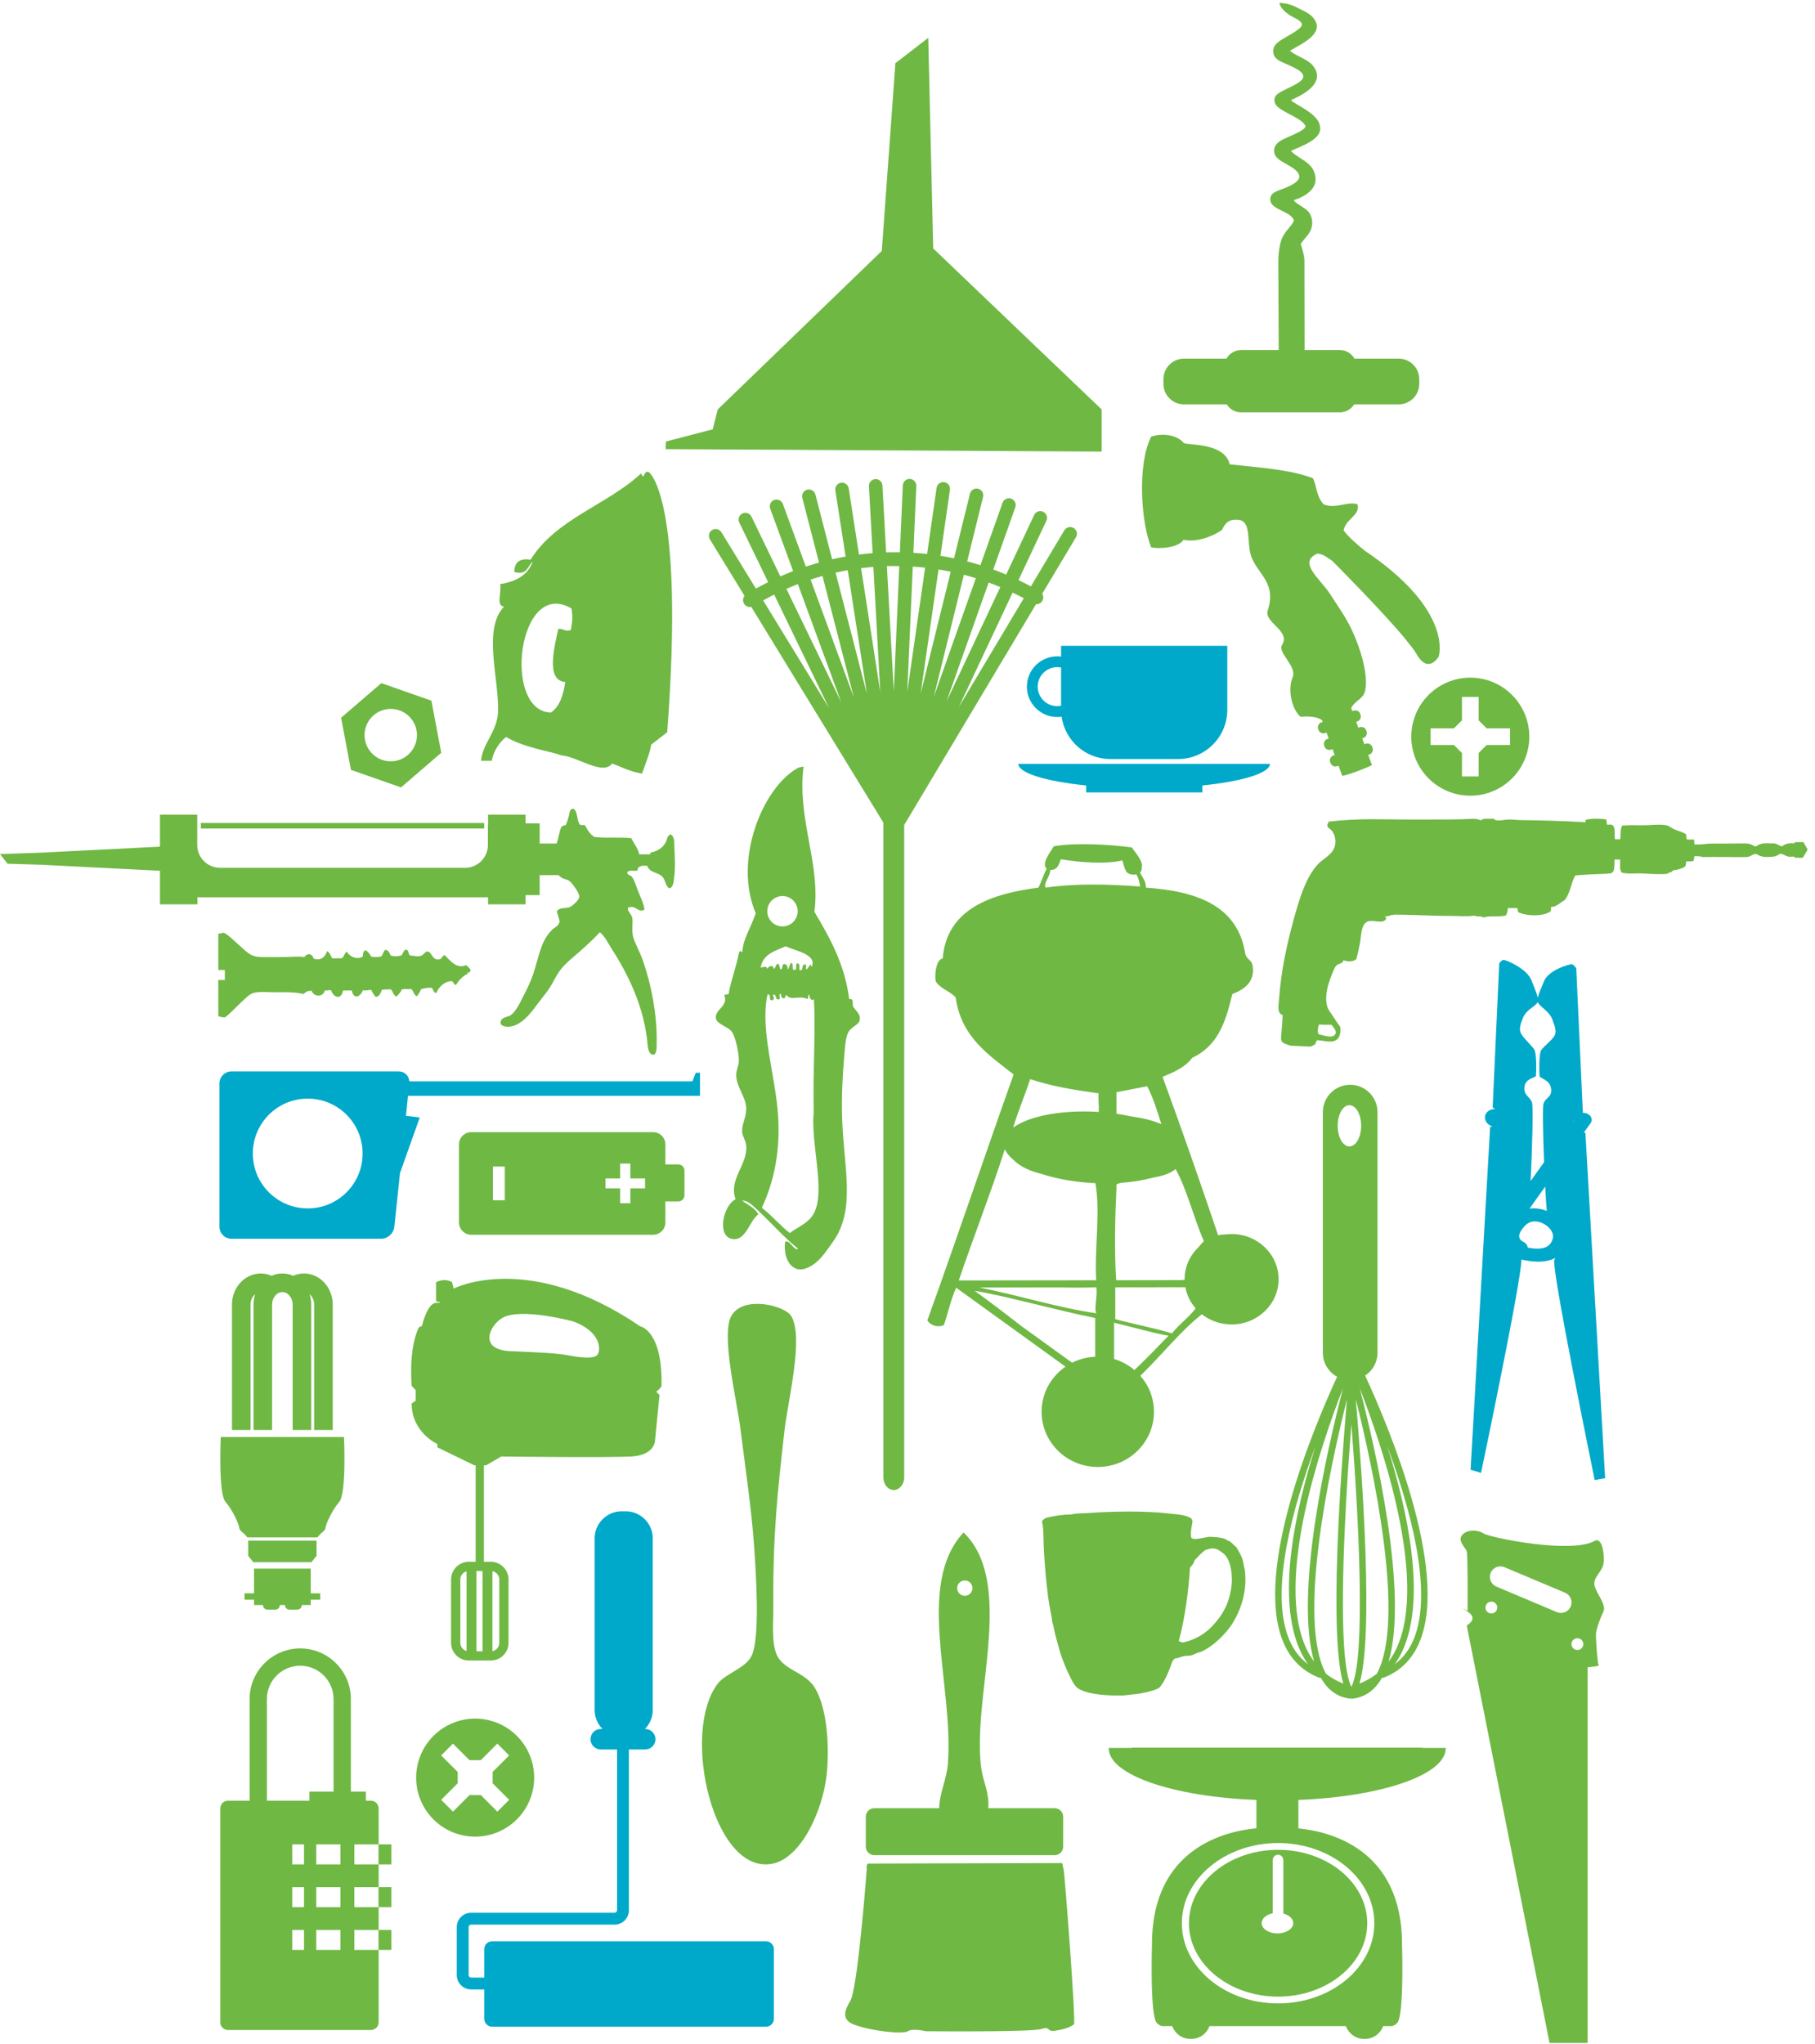
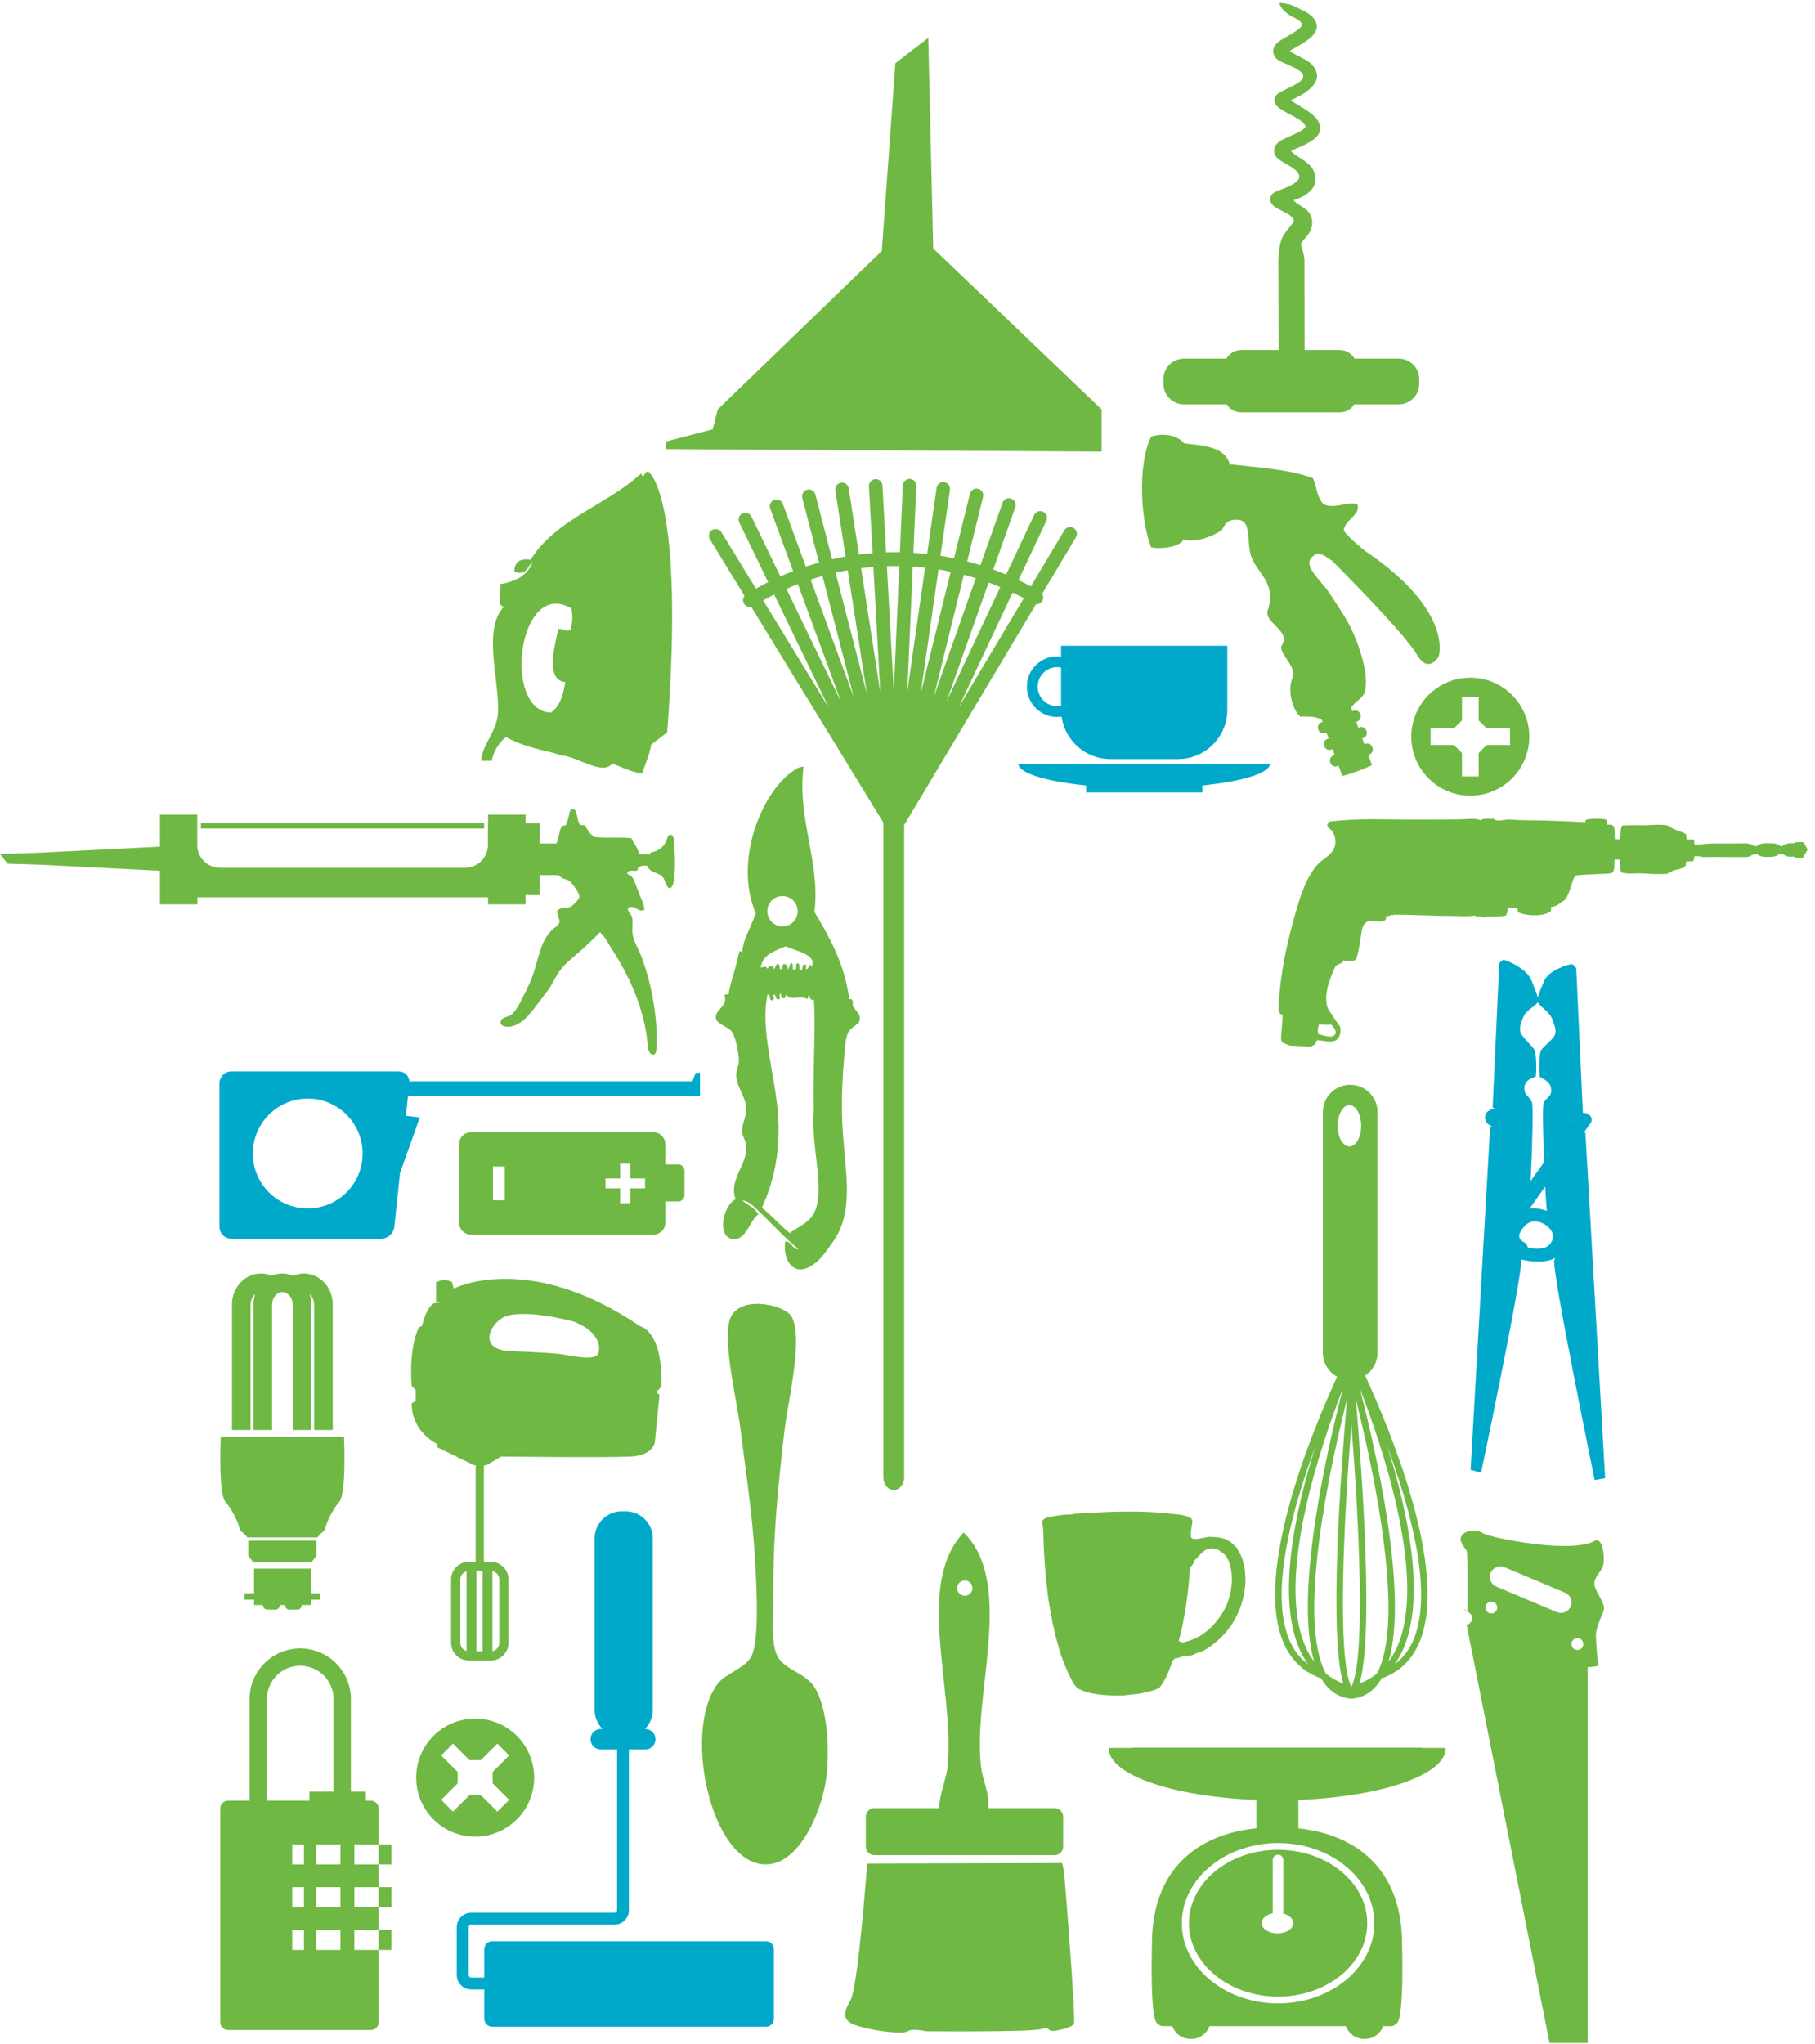
<svg xmlns="http://www.w3.org/2000/svg" width="135" height="152" viewBox="0 0 135 152" fill="none">
-   <path fill-rule="evenodd" clip-rule="evenodd" d="M84.377 101.885C83.943 101.518 83.43 101.236 82.866 101.068V98.368C84.39 98.731 85.653 99.112 86.912 99.336C86.245 100.016 85.32 101.012 84.377 101.885ZM87.174 99.163C85.821 98.754 84.341 98.475 82.954 98.107V95.737L88.167 95.73C88.276 96.321 88.547 96.861 88.934 97.303C88.417 97.991 87.702 98.48 87.174 99.163ZM89.137 92.759C88.503 93.367 88.113 94.207 88.113 95.136V95.162C88.05 95.178 87.987 95.189 87.923 95.202L83.023 95.209C82.872 93.059 82.943 90.473 83.042 88.345V88.082C83.136 88.04 83.235 88.003 83.348 87.97C84.248 87.908 85.072 87.769 85.777 87.574C86.435 87.459 87.042 87.289 87.438 86.939C88.327 88.54 88.778 90.582 89.548 92.303C89.418 92.432 89.277 92.587 89.137 92.759ZM86.382 83.6C85.715 83.311 84.938 83.136 84.105 83.019C83.763 82.945 83.409 82.882 83.042 82.829V81.224L85.328 80.784C85.772 81.63 86.073 82.619 86.382 83.6ZM84.802 65.926C82.394 65.763 80.154 65.677 77.767 66.013C77.6 65.636 78.124 65.198 78.12 64.693C78.732 64.734 78.791 64.113 78.91 63.903C80.409 64.144 82.163 64.282 83.482 63.991C83.621 64.496 83.671 64.65 83.716 64.689C83.752 64.892 84.007 65.047 84.314 65.047C84.386 65.047 84.454 65.042 84.517 65.025C84.674 65.27 84.76 65.608 84.802 65.926ZM81.722 81.31C81.665 81.543 81.751 82.195 81.73 82.695C81.679 82.692 81.627 82.688 81.573 82.686C78.868 82.535 76.5 83.024 75.359 83.858C75.737 82.612 76.221 81.479 76.623 80.255C78.269 80.793 79.748 81.041 81.722 81.31ZM76.019 98.654C74.865 97.762 73.698 96.861 72.493 95.995C74.93 96.404 78.427 97.405 81.46 98.017V100.895C81.263 100.904 81.072 100.929 80.885 100.964C80.777 100.979 80.68 100.999 80.589 101.027C80.294 101.102 80.01 101.21 79.743 101.345L76.019 98.654ZM81.547 97.665C78.882 97.303 75.817 96.341 72.849 95.75L78.816 95.741C79.651 95.762 80.491 95.767 81.335 95.739L81.547 95.737C81.637 96.528 81.358 97.271 81.547 97.665ZM81.474 87.989C81.86 90.128 81.404 92.752 81.532 95.212L71.313 95.225C72.451 91.879 73.7 88.708 74.74 85.469C74.852 85.73 75.058 85.983 75.34 86.221C75.885 86.784 76.66 87.109 77.544 87.327C78.606 87.667 79.89 87.903 81.281 87.982C81.346 87.983 81.409 87.985 81.474 87.989ZM68.976 98.193C69.165 98.531 69.722 98.767 70.205 98.545C70.523 97.628 70.733 96.609 71.119 95.765L79.252 101.638C78.176 102.38 77.475 103.606 77.475 104.996C77.475 107.26 79.346 109.097 81.653 109.097C83.96 109.097 85.832 107.26 85.832 104.996C85.832 103.97 85.451 103.036 84.818 102.319C86.513 100.667 87.774 99.022 89.396 97.74C89.999 98.213 90.769 98.498 91.607 98.498C93.535 98.498 95.102 96.992 95.102 95.136C95.102 93.281 93.535 91.774 91.607 91.774C91.457 91.774 91.311 91.784 91.168 91.802C90.982 91.808 90.794 91.829 90.603 91.861C89.264 87.897 87.894 83.963 86.471 80.082C87.324 79.733 88.161 79.368 88.671 78.674C90.522 77.791 91.134 76.173 91.66 73.926C92.389 73.65 93.435 73.087 93.153 71.729C93.056 71.386 92.702 71.303 92.625 70.937C92.075 67.385 89.075 66.278 85.238 66.013C85.238 65.492 84.955 65.251 84.798 64.887C84.874 64.816 84.919 64.734 84.919 64.639C84.919 64.617 84.916 64.595 84.912 64.574C84.955 64.531 84.916 64.449 84.938 64.368C84.942 63.988 84.546 63.529 84.185 63.023C82.511 62.799 79.974 62.654 78.382 62.937C78.102 63.4 77.434 64.239 77.855 64.607C77.57 65.14 77.509 65.469 77.239 66.013C73.889 66.447 70.412 67.506 70.118 71.29C69.727 71.299 69.496 72.178 69.591 72.962C69.919 73.538 70.669 73.697 71.085 74.19C71.494 77.122 73.521 78.437 75.394 79.906C73.227 85.989 71.238 91.915 68.976 98.193Z" fill="#6FB844" />
-   <path fill-rule="evenodd" clip-rule="evenodd" d="M16.236 69.449V72.138H16.724V72.878H16.236V75.57C16.379 75.626 16.545 75.659 16.739 75.661C17.117 75.377 17.438 75.01 17.789 74.686C18.048 74.447 18.348 74.124 18.635 73.941C19.034 73.691 19.833 73.794 20.358 73.794C21.134 73.793 21.881 73.759 22.582 73.923C22.736 73.759 22.922 73.661 23.184 73.691C23.324 74.141 24.042 74.187 24.159 73.662C24.326 73.677 24.451 73.618 24.629 73.644C24.756 74.124 25.358 74.447 25.52 73.668C25.728 73.656 25.949 73.662 26.167 73.662C26.296 74.346 26.796 74.162 27 73.634C27.249 73.71 27.395 73.603 27.613 73.619C27.689 73.81 27.808 73.977 27.938 74.136C28.195 74.14 28.307 73.891 28.403 73.615C28.605 73.576 28.836 73.583 29.057 73.576C29.254 73.726 29.232 74.004 29.488 74.118C29.626 73.956 29.792 73.838 29.882 73.581C30.099 73.533 30.362 73.564 30.604 73.558C30.76 73.724 30.774 73.972 30.998 74.097C31.125 73.957 31.233 73.778 31.319 73.571C31.551 73.481 31.82 73.457 32.102 73.457C32.241 73.573 32.241 73.866 32.464 73.842C32.595 73.451 33.072 72.934 33.631 72.971C33.736 73.059 33.745 73.207 33.909 73.259C34.172 72.832 34.506 72.526 34.909 72.345C34.837 72.285 34.739 72.467 34.777 72.308C34.961 72.327 34.947 72.304 35.007 72.119C34.904 71.999 34.808 71.875 34.664 71.777C33.973 72.097 33.44 71.397 33.074 71.03C32.922 71.053 32.868 71.257 32.742 71.333C32.128 71.488 32.162 70.825 31.82 70.765C31.632 70.731 31.535 70.991 31.342 71.069C31.078 71.171 30.839 71.085 30.487 71.054C30.346 70.934 30.443 70.68 30.206 70.621C30.029 70.636 29.986 70.886 29.882 71.034C29.659 71.123 29.398 71.145 29.081 71.074C28.948 70.923 28.974 70.682 28.662 70.636C28.534 70.728 28.48 70.944 28.394 71.102C28.182 71.196 27.914 71.187 27.628 71.15C27.495 70.983 27.418 70.78 27.181 70.671C27.033 70.712 26.985 70.951 26.99 71.123C26.591 71.416 25.989 71.147 25.795 70.768C25.625 70.866 25.582 71.187 25.409 71.272C25.161 71.24 24.967 71.294 24.726 71.27C24.577 71.102 24.558 70.858 24.332 70.735C24.195 71.136 23.889 71.488 23.324 71.29C23.223 70.905 22.859 70.854 22.636 71.177C22.118 71.095 21.627 71.182 21.024 71.177C20.537 71.171 19.928 71.187 19.411 71.173C18.595 71.152 18.366 70.789 17.812 70.316C17.52 70.068 17.052 69.581 16.719 69.403C16.692 69.389 16.666 69.377 16.642 69.368L16.236 69.449Z" fill="#6FB844" />
-   <path fill-rule="evenodd" clip-rule="evenodd" d="M27.587 55.941C26.886 55.124 26.979 53.894 27.792 53.192C28.609 52.489 29.841 52.583 30.542 53.398C31.246 54.214 31.152 55.444 30.336 56.147C29.519 56.85 28.289 56.757 27.587 55.941ZM26.104 57.255L29.829 58.558L32.818 55.985L32.088 52.11L28.365 50.805L25.37 53.377L26.104 57.255Z" fill="#6FB844" />
  <path fill-rule="evenodd" clip-rule="evenodd" d="M22.888 89.868C20.631 89.868 18.805 88.042 18.805 85.786C18.805 83.531 20.631 81.703 22.888 81.703C25.142 81.703 26.971 83.531 26.971 85.786C26.971 88.042 25.142 89.868 22.888 89.868ZM17.215 92.125H28.349C28.839 92.125 29.278 91.729 29.33 91.243L29.752 87.24L31.222 83.103L30.193 82.982L30.348 81.495H52.065V79.778H51.752L51.498 80.422H30.446C30.422 80.001 30.091 79.679 29.648 79.679H17.215C16.725 79.679 16.324 80.08 16.324 80.568V91.236C16.324 91.728 16.725 92.125 17.215 92.125Z" fill="#00A9C9" />
  <path fill-rule="evenodd" clip-rule="evenodd" d="M34.702 116.858V122.782C34.435 122.709 34.238 122.467 34.238 122.178V117.463C34.238 117.175 34.435 116.933 34.702 116.858ZM36.627 122.794V116.848C36.917 116.904 37.135 117.156 37.135 117.463V122.178C37.135 122.485 36.917 122.738 36.627 122.794ZM35.439 122.806H35.89V116.834H35.439V122.806ZM37.353 98.017C38.716 97.21 42.647 98.275 42.647 98.275C44.702 99.043 44.705 100.38 44.445 100.741C44.189 101.101 43.059 100.945 42.237 100.789C41.414 100.638 40.386 100.586 37.972 100.486C35.557 100.38 36.413 98.573 37.353 98.017ZM30.916 104.166L30.62 104.375C30.62 106.544 32.53 107.39 32.53 107.39V107.636L35.273 108.971H35.38V116.148H34.866C34.142 116.148 33.552 116.74 33.552 117.463V122.178C33.552 122.901 34.142 123.491 34.866 123.491H36.509C37.233 123.491 37.823 122.901 37.823 122.178V117.463C37.823 116.74 37.233 116.148 36.509 116.148H35.993V108.971H36.16L37.278 108.321C37.278 108.321 45.244 108.415 46.956 108.319C48.663 108.222 48.714 107.194 48.714 107.194L49.056 103.723C49.056 103.723 48.714 103.529 48.886 103.433C49.051 103.336 49.202 103.087 49.202 103.087C49.302 98.933 47.609 98.632 47.609 98.632C39.27 92.957 33.744 95.831 33.744 95.831L33.624 95.359C33.624 95.359 33.165 95 32.433 95.359V96.779C32.433 96.779 33.118 96.893 32.446 96.893C31.774 96.893 31.387 98.602 31.387 98.602L31.148 98.718C30.356 100.412 30.623 103.079 30.623 103.079L30.916 103.374V104.166Z" fill="#6FB844" />
  <path fill-rule="evenodd" clip-rule="evenodd" d="M117.329 122.709C117.084 122.709 116.885 122.516 116.885 122.269C116.885 122.028 117.084 121.832 117.329 121.832C117.571 121.832 117.766 122.028 117.766 122.269C117.766 122.516 117.571 122.709 117.329 122.709ZM115.801 119.891L111.295 117.992C110.899 117.824 110.711 117.363 110.881 116.966C111.047 116.57 111.507 116.383 111.904 116.551L116.41 118.449C116.808 118.618 116.995 119.075 116.828 119.473C116.658 119.872 116.2 120.059 115.801 119.891ZM110.927 119.991C110.685 119.991 110.488 119.795 110.488 119.553C110.488 119.31 110.685 119.113 110.927 119.113C111.17 119.113 111.367 119.31 111.367 119.553C111.367 119.795 111.17 119.991 110.927 119.991ZM118.598 117.886C118.493 117.294 119.156 116.908 119.263 116.313C119.367 115.718 119.191 114.273 118.621 114.591C116.855 115.584 110.834 114.355 110.347 114.04C109.856 113.726 109.053 113.759 108.735 114.18C108.42 114.601 108.98 115.088 109.086 115.334C109.193 115.579 109.158 119.808 109.158 119.808C109.158 119.808 108.386 119.355 109.193 119.881C109.994 120.405 109.096 120.881 109.096 120.881L115.255 151.931H118.088V123.991C118.404 123.968 118.992 123.907 118.914 123.832C118.809 123.726 118.703 121.908 118.703 121.561C118.703 121.208 119.02 120.37 119.263 119.844C119.508 119.322 118.703 118.481 118.598 117.886Z" fill="#6FB844" />
  <path fill-rule="evenodd" clip-rule="evenodd" d="M49.53 32.836L49.512 33.401L81.942 33.585V30.452L69.412 18.476L69.044 2.814L66.599 4.699L65.589 18.66L53.383 30.452L53.012 31.927L49.53 32.836Z" fill="#6FB844" />
  <path fill-rule="evenodd" clip-rule="evenodd" d="M102.223 143.029C102.223 146.317 99.011 148.991 95.065 148.991C91.117 148.991 87.906 146.317 87.906 143.029C87.906 139.741 91.117 137.064 95.065 137.064C99.011 137.064 102.223 139.741 102.223 143.029ZM107.534 130.019C107.534 130.011 107.531 130.002 107.531 129.994H105.775C105.775 129.984 105.778 129.976 105.778 129.969H84.192C84.192 129.976 84.193 129.984 84.193 129.994H82.47C82.47 130.002 82.468 130.011 82.468 130.019C82.468 131.997 87.261 133.624 93.454 133.858V135.969C91.251 136.168 85.684 137.376 85.684 144.584C85.684 144.584 85.519 149.922 86.047 150.45C86.181 150.582 86.31 150.649 86.434 150.681H87.192C87.39 151.231 87.911 151.629 88.532 151.629H88.619C89.24 151.629 89.76 151.231 89.959 150.681H100.109C100.308 151.231 100.83 151.629 101.451 151.629H101.538C102.158 151.629 102.68 151.231 102.878 150.681H103.535C103.656 150.649 103.79 150.582 103.919 150.45C104.452 149.922 104.283 144.584 104.283 144.584C104.283 137.44 98.813 136.19 96.575 135.977V133.858C102.752 133.619 107.534 131.992 107.534 130.019ZM95.453 138.328V142.305C95.885 142.42 96.193 142.694 96.193 143.017C96.193 143.442 95.666 143.786 95.017 143.786C94.368 143.786 93.842 143.442 93.842 143.017C93.842 142.672 94.191 142.387 94.666 142.288V138.328C94.666 138.111 94.845 137.934 95.063 137.934C95.279 137.934 95.453 138.111 95.453 138.328ZM88.434 143.029C88.434 146.038 91.408 148.487 95.065 148.487C98.72 148.487 101.695 146.038 101.695 143.029C101.695 140.016 98.72 137.568 95.065 137.568C91.408 137.568 88.434 140.016 88.434 143.029Z" fill="#6FB844" />
  <path fill-rule="evenodd" clip-rule="evenodd" d="M23.545 115.702V114.573H18.461V115.702L18.838 116.178H23.168L23.545 115.702ZM25.587 106.871H16.419C16.407 107.122 16.24 111.084 16.772 111.692C17.324 112.321 17.795 113.42 17.795 113.617C17.795 113.813 18.148 114.049 18.148 114.049L18.401 114.335H23.605L23.858 114.049C23.858 114.049 24.211 113.813 24.211 113.617C24.211 113.42 24.683 112.321 25.234 111.692C25.766 111.084 25.599 107.122 25.587 106.871ZM23.112 116.658H18.895V118.493H18.188V118.967H18.895V119.366H19.564C19.564 119.372 19.563 119.373 19.563 119.376C19.563 119.559 19.707 119.706 19.89 119.706H20.48C20.659 119.706 20.81 119.559 20.81 119.376C20.81 119.373 20.806 119.372 20.806 119.366H21.199C21.199 119.372 21.198 119.373 21.198 119.376C21.198 119.559 21.344 119.706 21.526 119.706H22.116C22.297 119.706 22.445 119.559 22.445 119.376C22.445 119.373 22.442 119.372 22.442 119.366H23.112V118.967H23.819V118.493H23.112V116.658ZM18.637 97.014C18.637 96.699 18.776 96.416 18.98 96.25C18.9 96.487 18.857 96.745 18.857 97.014V106.348H20.238V97.014C20.238 96.513 20.587 96.091 20.997 96.091H21V96.093C21.001 96.093 21.001 96.091 21.003 96.091L21.004 96.093V96.091H21.009C21.419 96.091 21.767 96.513 21.767 97.014V106.348H23.149V97.014C23.149 96.745 23.107 96.487 23.029 96.25C23.23 96.416 23.366 96.699 23.366 97.014V106.348H24.748V97.014C24.748 95.744 23.79 94.708 22.61 94.708C22.326 94.708 22.056 94.769 21.807 94.878C21.559 94.769 21.292 94.708 21.009 94.708H21.003H20.997C20.713 94.708 20.448 94.769 20.199 94.878C19.95 94.769 19.68 94.708 19.397 94.708C18.217 94.708 17.255 95.744 17.255 97.014V106.348H18.637V97.014Z" fill="#6FB844" />
  <path fill-rule="evenodd" clip-rule="evenodd" d="M50.16 63.064C50.139 62.706 50.218 62.225 49.873 62.052C49.597 62.148 49.623 62.471 49.502 62.67C49.281 63.031 48.98 63.282 48.382 63.409C48.379 63.455 48.368 63.498 48.351 63.537H47.546C47.447 63.072 47.151 62.739 46.958 62.334C46.089 62.239 45.089 62.347 44.222 62.247C43.907 62.077 43.698 61.728 43.503 61.363C43.374 61.345 43.199 61.396 43.111 61.312C42.89 60.947 42.972 60.373 42.678 60.156C42.35 60.105 42.369 60.476 42.311 60.69C42.242 60.937 42.171 61.183 42.078 61.367C41.976 61.398 41.828 61.4 41.786 61.467C41.618 61.668 41.562 62.339 41.392 62.73H40.14V61.236H39.089V60.589H36.302V61.356H36.291V62.844C36.291 63.782 35.523 64.542 34.578 64.542H16.384C15.438 64.542 14.671 63.782 14.671 62.844V60.589H11.899V62.966L3.047 63.411L0 63.518L0.564 64.234L3.047 64.31L11.899 64.758V67.256H14.685V66.731H36.302V67.256H39.089V66.569H40.14V65.084H41.54C41.615 65.156 41.699 65.231 41.805 65.291C41.957 65.385 42.215 65.397 42.385 65.546C42.586 65.727 43.085 66.377 43.088 66.678C43.09 66.922 42.572 67.392 42.358 67.468C42.048 67.578 41.61 67.452 41.419 67.782C41.478 68.046 41.581 68.242 41.621 68.537C41.548 68.891 41.259 68.954 41.062 69.149C40.206 69.989 40.082 71.185 39.667 72.419C39.482 72.968 39.242 73.474 38.949 74.038C38.703 74.522 38.366 75.261 37.956 75.515C37.793 75.615 37.399 75.668 37.297 75.837C37.011 76.312 37.665 76.421 38.069 76.326C38.999 76.109 39.645 75.096 40.126 74.474C40.424 74.087 40.695 73.758 40.93 73.391C41.158 73.028 41.329 72.624 41.61 72.228C42.023 71.656 42.598 71.226 43.097 70.784C43.648 70.295 44.15 69.832 44.619 69.331C45.017 69.666 45.24 70.168 45.533 70.623C46.72 72.462 47.966 74.97 48.179 77.797C48.212 78.059 48.301 78.444 48.597 78.434C48.874 78.426 48.84 77.765 48.844 77.51C48.874 75.538 48.48 73.289 47.782 71.34C47.566 70.731 47.252 70.203 47.113 69.748C46.937 69.162 47.125 68.633 47.012 68.203C46.955 67.984 46.617 67.705 46.717 67.505C47.297 67.256 47.44 67.921 47.935 67.651C47.9 67.265 47.697 66.833 47.521 66.421C47.346 66.008 47.215 65.485 47.007 65.213C46.899 65.07 46.644 65.086 46.654 64.874C46.828 64.652 47.157 64.82 47.424 64.736C47.405 64.39 47.851 64.338 48.15 64.402C48.328 64.945 48.994 64.85 49.304 65.241C49.499 65.485 49.523 65.956 49.792 66.064C50.098 65.991 50.107 65.545 50.145 65.241C50.234 64.531 50.205 63.812 50.16 63.064Z" fill="#6FB844" />
  <path fill-rule="evenodd" clip-rule="evenodd" d="M14.941 61.616H36.014V61.204H14.941V61.616Z" fill="#6FB844" />
  <path fill-rule="evenodd" clip-rule="evenodd" d="M42.46 46.863C41.888 46.981 42.011 46.744 41.521 46.776C41.33 47.779 40.494 50.617 42.042 50.719C41.904 51.691 41.634 52.534 40.98 52.993C37.332 52.908 38.526 42.912 42.503 45.249C42.618 45.997 42.574 46.116 42.46 46.863ZM48.257 35.108C47.857 34.925 47.924 35.822 47.688 35.207C45.15 37.565 41.364 38.572 39.466 41.624C38.63 41.496 38.26 41.833 38.253 42.533C39.241 42.813 39.225 42.091 39.618 41.776C39.263 42.785 38.366 43.254 37.192 43.443C37.345 43.948 36.855 45.092 37.496 45.109C35.859 46.794 37.16 50.601 37.041 52.993C36.968 54.413 35.873 55.34 35.781 56.577H36.581C36.687 55.877 37.176 55.146 37.647 54.812C38.633 55.402 39.92 55.689 41.185 56.001L41.209 56.002L41.269 56.021C41.273 56.021 41.279 56.025 41.285 56.025V56.026L41.759 56.18C42.9 56.239 44.835 57.712 45.53 56.783C46.342 57.08 46.805 57.371 47.754 57.533C48.126 56.47 48.301 56.125 48.436 55.379L49.626 54.459C50.953 36.918 48.257 35.108 48.257 35.108Z" fill="#6FB844" />
  <path fill-rule="evenodd" clip-rule="evenodd" d="M19.851 126.356C19.851 124.991 20.962 123.879 22.332 123.879C23.698 123.879 24.81 124.991 24.81 126.356V133.24H23.016V133.916H19.851V126.356ZM21.738 138.655H22.612V137.165H21.738V138.655ZM21.738 141.834H22.612V140.347H21.738V141.834ZM21.738 145.014H22.612V143.527H21.738V145.014ZM23.525 138.655H25.32V137.165H23.525V138.655ZM23.525 141.834H25.32V140.347H23.525V141.834ZM23.525 145.014H25.32V143.527H23.525V145.014ZM26.357 138.655H28.155V137.165H26.357V138.655ZM26.357 141.834H28.155V140.347H26.357V141.834ZM26.357 145.014H28.155V143.527H26.357V145.014ZM16.384 134.49V150.394C16.384 150.712 16.643 150.971 16.96 150.971H27.585C27.902 150.971 28.162 150.712 28.162 150.394V145.014H29.109V143.527H28.162V141.834H29.109V140.347H28.162V138.655H29.109V137.165H28.162V134.49C28.162 134.175 27.902 133.916 27.585 133.916H27.212V133.24H26.098V126.356C26.098 124.281 24.408 122.591 22.332 122.591C20.256 122.591 18.566 124.281 18.566 126.356V133.916H16.96C16.643 133.916 16.384 134.175 16.384 134.49Z" fill="#6FB844" />
  <path fill-rule="evenodd" clip-rule="evenodd" d="M104.044 26.673H100.749C100.532 26.295 100.128 26.033 99.662 26.033H97.034C97.034 24.88 97.025 19.789 97.023 19.391C97.023 18.944 96.749 18.144 96.749 18.144C97.01 17.742 97.405 17.402 97.522 17.037C97.641 16.67 97.639 16.31 97.442 15.923C97.218 15.481 96.52 15.264 96.224 14.893C97.078 14.609 98.178 14.005 97.763 12.826C97.475 12.015 96.573 11.798 96.014 11.226C96.738 10.878 98.478 10.347 98.162 9.311H98.163C98 8.433 96.35 7.79 96.017 7.452C96.837 7.081 98.387 6.312 97.85 5.183C97.477 4.409 96.56 4.286 95.943 3.777C96.723 3.295 98.785 2.442 97.579 1.217C97.293 0.925 96.856 0.767 96.432 0.542C96.041 0.337 95.693 0.251 95.16 0.211C95.221 0.571 95.55 0.869 95.915 1.122C96.137 1.275 96.819 1.51 96.838 1.829C96.856 2.108 95.927 2.593 95.685 2.739C95.229 3.006 94.578 3.318 94.72 3.977C94.817 4.449 95.312 4.59 95.743 4.791C96.159 4.986 96.893 5.264 96.938 5.657C96.99 6.047 96.131 6.384 95.765 6.581C95.291 6.833 94.613 7.03 94.834 7.667C95.052 8.288 96.877 8.744 97.106 9.385C97.095 9.663 96.12 10.05 95.866 10.167C95.383 10.385 94.706 10.627 94.775 11.299C94.823 11.776 95.301 11.97 95.707 12.215C96.104 12.451 96.637 12.734 96.643 13.131C96.65 13.524 95.927 13.841 95.545 13.997C95.045 14.199 94.35 14.323 94.504 14.981C94.655 15.619 96.084 15.751 96.246 16.41C96.056 16.823 95.704 17.076 95.492 17.47C95.492 17.47 95.073 17.962 95.08 19.622C95.087 21.063 95.107 25.019 95.111 26.033H92.306C91.842 26.033 91.437 26.295 91.222 26.673H88.057C87.222 26.673 86.537 27.357 86.537 28.194V28.552C86.537 29.388 87.222 30.071 88.057 30.071H91.245C91.467 30.427 91.858 30.666 92.306 30.666H99.662C100.11 30.666 100.502 30.427 100.722 30.071H104.044C104.88 30.071 105.563 29.388 105.563 28.552V28.194C105.563 27.357 104.88 26.673 104.044 26.673Z" fill="#6FB844" />
  <path fill-rule="evenodd" clip-rule="evenodd" d="M99.034 76.211C99.176 76.384 99.469 76.689 99.305 76.933C99.082 77.257 98.444 76.988 98.064 76.91C97.972 76.678 98.036 76.342 98.111 76.187C98.379 76.222 98.604 76.207 99.034 76.211ZM97.432 77.834C97.545 77.834 97.769 77.689 97.838 77.654C97.848 77.591 97.894 77.421 97.975 77.359C98.573 77.396 99.164 77.62 99.506 77.246C99.654 77.086 99.76 76.715 99.684 76.367C99.525 76.146 99.352 75.902 99.191 75.646C99.044 75.409 98.828 75.159 98.738 74.904C98.604 74.509 98.626 74.014 98.717 73.571C98.808 73.119 99.039 72.484 99.238 72.062C99.263 72.007 99.326 71.865 99.418 71.79C99.598 71.641 99.868 71.685 99.933 71.408C100.219 71.553 100.772 71.509 100.882 71.317C100.98 70.988 101.073 70.59 101.153 70.146C101.267 69.501 101.228 68.595 101.851 68.5C102.29 68.432 102.984 68.747 103.113 68.274C103.113 68.229 103.051 68.23 102.98 68.161C103.106 68.171 103.322 68.123 103.563 68.026C103.598 68.037 103.556 68.055 103.563 68.093C103.465 68.07 103.613 68.15 103.613 68.026C104.977 68.01 106.257 68.115 107.939 68.115C108.514 68.115 109.133 68.179 109.676 68.093C109.902 68.213 110.089 68.085 110.33 68.229C110.995 68.066 111.246 68.221 111.996 68.093C112.098 67.956 112.14 67.755 112.155 67.531H112.855C112.895 67.624 112.876 67.778 112.943 67.845C113.592 68.154 114.865 68.164 115.356 67.755C115.37 67.624 115.356 67.607 115.356 67.462C115.806 67.431 116.077 67.1 116.347 66.968C116.758 66.567 116.836 65.707 117.16 65.119C117.389 65.056 119.124 64.989 119.438 64.981C119.503 64.981 119.73 64.956 119.864 64.936C120.142 64.769 120.053 64.347 120.093 63.922C120.158 63.905 120.363 63.935 120.497 63.922C120.534 64.426 120.427 64.5 120.61 64.892C121.116 65.02 121.679 64.925 122.234 64.959C122.827 64.994 123.472 65.035 124.037 64.981C124.059 64.874 124.382 64.9 124.422 64.734C124.612 64.713 125.212 64.597 125.348 64.419C125.405 64.336 125.405 64.204 125.413 64.081C125.488 64.041 125.773 64.084 125.952 64.035C125.993 63.935 126.018 63.81 126.032 63.671C126.167 63.673 126.299 63.678 126.429 63.687C126.506 63.694 126.574 63.712 126.651 63.74C127.619 63.718 128.634 63.748 129.609 63.74C129.749 63.74 129.915 63.745 130.035 63.718C130.259 63.669 130.446 63.456 130.669 63.523C130.959 63.718 131.245 63.743 131.548 63.729C131.851 63.718 132.105 63.722 132.345 63.514C132.559 63.454 132.738 63.625 132.953 63.691C133.123 63.743 133.299 63.691 133.453 63.71C133.502 63.733 133.453 63.77 133.505 63.792C133.695 63.761 133.921 63.827 134.105 63.775C134.109 63.772 134.119 63.759 134.119 63.759C134.195 63.59 134.389 63.328 134.451 63.176C134.355 62.99 134.238 62.805 134.132 62.624C133.925 62.623 133.719 62.642 133.512 62.63C133.491 62.666 133.478 62.701 133.441 62.718C133.132 62.693 132.835 62.713 132.559 62.932C132.385 62.944 132.256 62.802 132.099 62.753C131.958 62.707 131.797 62.721 131.657 62.718C131.366 62.71 131.062 62.691 130.788 62.837C130.742 62.861 130.694 62.913 130.645 62.928C130.506 62.98 130.408 62.865 130.245 62.8C130.028 62.709 129.769 62.722 129.543 62.726C128.789 62.73 128.027 62.74 127.282 62.735C126.987 62.734 126.686 62.796 126.381 62.802C126.268 62.803 126.151 62.804 126.033 62.804C126.026 62.668 126.011 62.54 126.001 62.434H125.481C125.413 62.351 125.435 62.176 125.413 62.052C125.181 61.867 124.838 61.811 124.512 61.667C124.325 61.586 124.147 61.411 123.947 61.375C123.437 61.281 122.809 61.375 122.256 61.375C121.7 61.375 121.17 61.352 120.655 61.396C120.499 61.695 120.557 62.066 120.521 62.388C120.427 62.443 120.245 62.397 120.114 62.412C120.059 61.933 120.204 61.43 119.843 61.329C119.793 61.309 119.642 61.344 119.527 61.329L119.481 60.947C119.079 60.873 118.398 60.853 117.948 60.968L117.929 61.148C116.314 61.053 114.63 61.011 113.126 60.991C112.774 60.986 112.435 60.932 112.133 60.947C111.865 60.959 111.266 61.141 111.096 60.879C110.787 60.931 110.305 60.808 110.15 61.013C109.892 60.884 109.591 60.884 109.338 60.9C108.439 60.958 107.562 60.934 106.519 60.947C106.098 60.951 105.256 60.947 104.602 60.947C103.567 60.947 102.684 60.921 102.01 60.923C100.982 60.926 99.866 60.98 98.83 61.104C98.805 61.215 98.702 61.275 98.738 61.443C98.774 61.59 98.948 61.632 99.08 61.803C99.378 62.193 99.442 62.861 99.1 63.314C98.787 63.729 98.328 63.94 97.996 64.305C97.659 64.675 97.404 65.105 97.183 65.569C96.764 66.456 96.494 67.391 96.193 68.5C95.686 70.371 95.291 72.191 95.133 74.338C95.098 74.824 94.976 75.346 95.404 75.49C95.391 75.941 95.344 76.409 95.313 76.818C95.284 77.188 95.237 77.392 95.425 77.54C95.559 77.642 95.783 77.69 95.99 77.766L97.432 77.834Z" fill="#6FB844" />
  <path fill-rule="evenodd" clip-rule="evenodd" d="M46.127 89.484V88.376H45.033V87.637H46.127V86.532H46.885V87.637H47.979V88.376H46.885V89.484H46.127ZM36.664 89.266H37.546V86.751H36.664V89.266ZM49.491 90.916V89.349H50.453C50.704 89.349 50.91 89.143 50.91 88.892V87.053C50.91 86.803 50.704 86.597 50.453 86.597H49.491V85.105C49.491 84.606 49.082 84.197 48.581 84.197H35.051C34.55 84.197 34.14 84.606 34.14 85.105V90.916C34.14 91.418 34.55 91.827 35.051 91.827H48.581C49.082 91.827 49.491 91.418 49.491 90.916Z" fill="#6FB844" />
  <path fill-rule="evenodd" clip-rule="evenodd" d="M87.676 122.044C88.126 120.401 88.399 118.377 88.512 116.59C88.636 116.423 88.802 116.297 88.838 116.043C89.039 115.882 89.203 115.633 89.413 115.471C89.489 115.41 89.562 115.327 89.632 115.293C89.739 115.234 90.05 115.145 90.208 115.154C90.455 115.172 90.56 115.222 90.725 115.333C90.849 115.416 90.928 115.467 91.011 115.539C91.373 115.837 91.574 116.475 91.613 117.137C91.626 117.353 91.633 117.588 91.613 117.794C91.491 119.195 90.921 120.14 90.152 120.951C89.574 121.559 88.8 121.983 87.964 122.153C87.877 122.109 87.757 122.097 87.676 122.044ZM77.551 113.392C77.631 113.914 77.602 114.376 77.634 115.032C77.694 116.3 77.802 117.562 77.962 118.792C78.003 119.107 78.064 119.412 78.112 119.708C78.161 120.012 78.249 120.3 78.263 120.596C78.387 120.99 78.439 121.427 78.562 121.839C78.688 122.255 78.781 122.674 78.904 123.041C79.091 123.593 79.327 124.178 79.601 124.722C79.741 125 79.838 125.216 80.039 125.435C80.168 125.571 80.233 125.602 80.434 125.694C81.248 126.063 82.564 126.109 83.509 126.089C83.701 126.086 83.92 126.039 84.153 126.022C84.659 125.98 85.193 125.892 85.655 125.748C85.864 125.684 86.112 125.61 86.256 125.488C86.305 125.448 86.354 125.354 86.407 125.284C86.669 124.93 86.858 124.456 87.035 124.012C87.142 123.744 87.175 123.482 87.404 123.329C87.627 123.338 87.792 123.229 87.993 123.178C88.196 123.127 88.417 123.157 88.661 123.096C88.786 123.064 88.921 122.973 89.071 122.919C89.152 122.891 89.231 122.881 89.305 122.851C89.809 122.641 90.322 122.255 90.738 121.853C91.088 121.514 91.431 121.124 91.695 120.691C92.307 119.692 92.797 118.298 92.584 116.714C92.574 116.644 92.542 116.575 92.528 116.494C92.495 116.297 92.468 116.122 92.405 115.934C92.301 115.623 92.126 115.366 91.969 115.073C91.79 114.93 91.647 114.756 91.463 114.622C91.318 114.576 91.2 114.503 91.079 114.43C90.739 114.335 90.351 114.291 89.919 114.294C89.768 114.317 89.586 114.357 89.37 114.39C89.083 114.433 88.757 114.533 88.593 114.335C88.535 113.957 88.642 113.513 88.702 113.119C88.664 113.066 88.647 112.991 88.621 112.927C88.164 112.637 87.561 112.63 86.954 112.558C85.146 112.347 82.728 112.391 80.789 112.53C80.41 112.558 80.05 112.528 79.712 112.627C79.187 112.631 78.688 112.694 78.207 112.792C78.055 112.822 77.865 112.854 77.743 112.914C77.683 112.943 77.523 113.069 77.51 113.146C77.501 113.206 77.538 113.296 77.551 113.392Z" fill="#6FB844" />
  <path fill-rule="evenodd" clip-rule="evenodd" d="M105.198 121.798C104.87 122.638 104.38 123.294 103.737 123.77C103.955 123.463 104.152 123.127 104.321 122.758C106.108 118.859 104.708 112.376 103.174 107.518C104.904 112.176 106.569 118.257 105.198 121.798ZM101.137 103.242C102.78 107.447 106.215 117.474 103.885 122.559C103.713 122.933 103.511 123.271 103.282 123.578C104.792 118.493 102.297 107.706 101.137 103.242ZM102.408 124.474C102.024 124.776 101.592 125.022 101.115 125.205C102.176 121.731 101.345 109.93 100.846 104.059C102.14 109.231 104.579 120.477 102.408 124.474ZM100.516 125.448C99.435 123.335 99.948 113.158 100.516 105.914C101.083 113.158 101.597 123.335 100.516 125.448ZM98.625 124.474C96.453 120.477 98.891 109.231 100.188 104.06C99.687 109.93 98.855 121.731 99.917 125.205C99.438 125.022 99.007 124.776 98.625 124.474ZM97.147 122.559C94.817 117.474 98.252 107.447 99.895 103.242C98.734 107.706 96.24 118.493 97.749 123.578C97.52 123.271 97.319 122.933 97.147 122.559ZM95.836 121.798C94.463 118.257 96.128 112.176 97.858 107.518C96.323 112.376 94.923 118.859 96.71 122.758C96.878 123.127 97.076 123.463 97.296 123.77C96.651 123.294 96.16 122.638 95.836 121.798ZM100.369 82.19C100.853 82.19 101.243 82.876 101.243 83.724C101.243 84.572 100.853 85.258 100.369 85.258C99.887 85.258 99.496 84.572 99.496 83.724C99.496 82.876 99.887 82.19 100.369 82.19ZM101.539 102.301C102.093 101.939 102.459 101.312 102.459 100.601V82.709C102.459 81.585 101.55 80.675 100.426 80.675C99.303 80.675 98.394 81.585 98.394 82.709V100.601C98.394 101.373 98.822 102.042 99.455 102.386C97.659 106.285 93.329 116.659 95.388 121.971C95.918 123.336 96.839 124.279 98.13 124.772C98.167 124.786 98.206 124.788 98.241 124.783C98.243 124.786 98.248 124.789 98.252 124.793C98.297 124.872 98.343 124.947 98.394 125.021C98.898 125.788 99.58 126.227 100.419 126.328C100.454 126.332 100.485 126.329 100.516 126.32C100.545 126.329 100.578 126.332 100.61 126.328C101.452 126.227 102.132 125.788 102.641 125.021C102.689 124.947 102.734 124.872 102.779 124.793C102.783 124.789 102.788 124.786 102.792 124.783C102.827 124.788 102.863 124.786 102.901 124.772C104.193 124.279 105.115 123.336 105.644 121.971C107.716 116.619 103.308 106.132 101.539 102.301Z" fill="#6FB844" />
  <path fill-rule="evenodd" clip-rule="evenodd" d="M37.871 130.55L36.641 131.781V132.621L37.872 133.852L36.994 134.73L35.763 133.498H34.922L33.692 134.729L32.813 133.851L34.044 132.621L34.045 131.781L32.813 130.549L33.691 129.671L34.922 130.903L35.763 130.901L36.992 129.671L37.871 130.55ZM32.24 129.098C30.525 130.813 30.525 133.592 32.239 135.305C33.953 137.018 36.731 137.018 38.446 135.303C40.159 133.59 40.16 130.81 38.447 129.098C36.734 127.383 33.954 127.384 32.24 129.098Z" fill="#6FB844" />
  <path fill-rule="evenodd" clip-rule="evenodd" d="M57.45 138.602C53.073 139.478 50.623 128.873 53.374 125.225C53.964 124.441 55.492 124.068 55.922 123.104C56.553 121.683 56.221 116.881 56.086 114.94C55.904 112.314 55.45 109.246 55.082 106.318C54.791 104.015 53.582 99.159 54.429 97.808C55.363 96.319 58.401 97.099 58.86 97.887C59.797 99.502 58.609 104.107 58.349 106.406C57.84 110.854 57.482 114.166 57.52 119.243C57.532 120.623 57.358 122.16 57.787 123.089C58.313 124.23 59.892 124.344 60.606 125.516C61.554 127.072 61.705 130.02 61.479 132.04C61.185 134.632 59.614 138.171 57.45 138.602Z" fill="#6FB844" />
  <path fill-rule="evenodd" clip-rule="evenodd" d="M35.04 142.249H45.713C45.813 142.249 45.896 142.163 45.896 142.066V130.106H44.683C44.262 130.106 43.921 129.765 43.921 129.344C43.921 128.922 44.262 128.582 44.683 128.582H44.812C44.453 128.217 44.23 127.719 44.23 127.17V114.403C44.23 113.299 45.135 112.394 46.238 112.394H46.544C47.649 112.394 48.553 113.299 48.553 114.403V127.17C48.553 127.719 48.33 128.217 47.969 128.582H47.99C48.41 128.582 48.754 128.922 48.754 129.344C48.754 129.765 48.41 130.106 47.99 130.106H46.777V142.066C46.777 142.654 46.301 143.131 45.713 143.131H35.04C34.94 143.131 34.857 143.215 34.857 143.314V146.884C34.857 146.986 34.94 147.069 35.04 147.069H36.023V144.953C36.023 144.631 36.284 144.37 36.604 144.37H56.975C57.297 144.37 57.558 144.631 57.558 144.953V150.141C57.558 150.462 57.297 150.725 56.975 150.725H36.604C36.284 150.725 36.023 150.462 36.023 150.141V147.952H35.04C34.452 147.952 33.975 147.473 33.975 146.884V143.314C33.975 142.727 34.452 142.249 35.04 142.249Z" fill="#00A9C9" />
  <path fill-rule="evenodd" clip-rule="evenodd" d="M115.053 90.054C114.622 89.884 114.185 89.829 113.779 89.884L113.775 89.873C114.122 89.382 114.515 88.828 114.932 88.245C114.971 88.998 115.013 89.644 115.053 90.054ZM113.953 82.012C113.799 81.521 113.307 81.474 113.388 80.825C113.47 80.176 114.216 80.159 114.24 80.019C114.267 79.88 114.322 78.319 114.1 78.017C113.876 77.716 113.416 77.297 113.186 76.95C112.955 76.604 113.046 76.275 113.297 75.659C113.532 75.076 114.26 74.819 114.376 74.519C114.479 74.836 115.223 75.185 115.459 75.804C115.708 76.451 115.803 76.791 115.572 77.109C115.34 77.428 114.879 77.788 114.657 78.063C114.435 78.335 114.492 79.906 114.518 80.047C114.543 80.191 115.287 80.302 115.369 80.96C115.453 81.617 114.96 81.606 114.806 82.077C114.727 82.315 114.769 84.395 114.848 86.43C114.508 86.907 114.172 87.379 113.847 87.834C113.966 85.479 114.05 82.322 113.953 82.012ZM116.959 83.485C117.002 83.402 117.059 83.327 117.122 83.256C117.069 83.332 117.013 83.406 116.959 83.485ZM114.708 90.957C115.192 91.172 115.62 91.662 115.497 92.104C115.405 92.44 115.222 92.656 114.936 92.766C114.607 92.894 114.151 92.88 113.679 92.795L113.626 92.746C113.599 92.583 113.482 92.428 113.291 92.347L113.302 92.351C113.291 92.347 113.072 92.243 113.013 92.048C112.95 91.833 113.087 91.528 113.397 91.189C113.861 90.682 114.417 90.825 114.708 90.957ZM113.165 93.669C113.874 93.837 114.752 93.929 115.472 93.651C115.548 93.621 115.62 93.588 115.69 93.55C115.665 93.6 115.64 93.649 115.616 93.693C115.347 94.185 118.614 110.071 118.614 110.071L119.39 109.931L117.923 84.24C117.923 84.24 117.879 84.235 117.808 84.222C117.982 83.979 118.151 83.745 118.315 83.517C118.473 83.297 118.381 82.994 118.107 82.845C117.989 82.779 117.857 82.755 117.734 82.765L117.242 72.01C117.242 72.01 117.077 71.746 116.92 71.713C116.761 71.681 115.184 72.129 114.844 72.973C114.594 73.591 114.434 73.932 114.378 74.199C114.327 73.925 114.165 73.56 113.91 72.905C113.569 72.018 111.992 71.375 111.834 71.388C111.676 71.401 111.513 71.645 111.513 71.645L111.024 82.356C111.024 82.356 111.097 82.401 111.199 82.482C110.84 82.471 110.527 82.677 110.462 82.989C110.39 83.332 110.644 83.675 111.031 83.78C110.918 83.79 110.838 83.793 110.838 83.793L109.383 109.302L110.159 109.538C110.159 109.538 113.156 95.302 113.165 93.669Z" fill="#00A9C9" />
  <path fill-rule="evenodd" clip-rule="evenodd" d="M63.314 148.653C63.194 148.994 62.232 150.098 63.555 150.58C64.878 151.06 67.165 151.3 67.527 151.06C67.886 150.819 68.851 151.06 68.851 151.06C68.851 151.06 76.694 151.135 77.451 150.895C78.208 150.658 77.77 151.135 78.527 151.017C79.282 150.895 79.721 150.699 79.879 150.539C80.038 150.38 79.203 139.549 79.124 139.111C79.043 138.674 79.003 138.553 79.003 138.553L64.55 138.593C64.55 138.593 64.432 138.674 64.471 138.993C64.471 138.993 63.867 147.097 63.314 148.653Z" fill="#6FB844" />
  <path fill-rule="evenodd" clip-rule="evenodd" d="M71.763 117.539C72.077 117.539 72.332 117.792 72.332 118.107C72.332 118.422 72.077 118.678 71.763 118.678C71.45 118.678 71.194 118.422 71.194 118.107C71.194 117.792 71.45 117.539 71.763 117.539ZM78.448 134.475H73.507C73.598 133.303 73.11 132.465 72.98 131.461C72.866 130.569 72.863 129.619 72.908 128.62C73.133 123.815 74.951 117.095 71.669 113.97C68.062 117.849 70.951 125.344 70.503 131.171C70.412 132.349 69.892 133.284 69.854 134.475H65.03C64.683 134.475 64.399 134.759 64.399 135.107V137.331C64.399 137.68 64.683 137.965 65.03 137.965H78.448C78.795 137.965 79.079 137.68 79.079 137.331V135.107C79.079 134.759 78.795 134.475 78.448 134.475Z" fill="#6FB844" />
  <path fill-rule="evenodd" clip-rule="evenodd" d="M77.185 51.065C77.185 50.264 77.836 49.615 78.636 49.615C78.735 49.615 78.832 49.624 78.924 49.644V52.489C78.832 52.508 78.735 52.518 78.636 52.518C77.836 52.518 77.185 51.866 77.185 51.065ZM76.38 51.065C76.38 52.311 77.391 53.323 78.636 53.323C78.747 53.323 78.854 53.312 78.962 53.296C79.212 55.078 80.742 56.45 82.594 56.45H87.62C89.645 56.45 91.287 54.808 91.287 52.784V48.027H78.924V48.831C78.829 48.819 78.733 48.81 78.636 48.81C77.391 48.81 76.38 49.821 76.38 51.065Z" fill="#00A9C9" />
  <path fill-rule="evenodd" clip-rule="evenodd" d="M75.738 56.812H94.466C94.416 57.508 92.388 58.11 89.436 58.414V58.932H80.791V58.414C77.826 58.113 75.789 57.51 75.738 56.812Z" fill="#00A9C9" />
  <path fill-rule="evenodd" clip-rule="evenodd" d="M71.309 52.599L75.319 44.071C75.6 44.203 75.876 44.346 76.15 44.491L71.309 52.599ZM73.536 43.321C73.827 43.427 74.115 43.54 74.402 43.662L70.401 52.172L73.536 43.321ZM71.693 42.747C71.993 42.824 72.29 42.91 72.583 43.002L69.454 51.834L71.693 42.747ZM69.807 42.35C70.111 42.399 70.412 42.458 70.715 42.518L68.477 51.597L69.807 42.35ZM67.893 42.136C68.198 42.156 68.506 42.183 68.811 42.216L67.483 51.454L67.893 42.136ZM66.888 42.098L66.48 51.41L65.967 42.103C66.273 42.094 66.581 42.093 66.888 42.098ZM64.047 42.256C64.351 42.217 64.657 42.186 64.963 42.161L65.475 51.463L64.047 42.256ZM62.151 42.587C62.45 42.52 62.752 42.46 63.054 42.406L64.484 51.618L62.151 42.587ZM60.293 43.103C60.586 43.007 60.88 42.918 61.177 42.835L63.51 51.871L60.293 43.103ZM58.492 43.792C58.775 43.669 59.059 43.549 59.345 43.439L62.567 52.216L58.492 43.792ZM56.763 44.652C57.033 44.501 57.307 44.357 57.583 44.219L61.662 52.654L56.763 44.652ZM79.856 39.267C79.618 39.123 79.309 39.202 79.166 39.441L76.677 43.609C76.374 43.444 76.067 43.289 75.755 43.141L77.829 38.729C77.947 38.478 77.84 38.178 77.587 38.06C77.338 37.942 77.038 38.05 76.92 38.301L74.838 42.729C74.523 42.596 74.202 42.471 73.879 42.353L75.519 37.725C75.611 37.464 75.474 37.177 75.211 37.085C74.951 36.99 74.664 37.129 74.571 37.39L72.926 42.032C72.6 41.93 72.272 41.833 71.939 41.747L73.121 36.955C73.186 36.686 73.023 36.414 72.754 36.348C72.483 36.281 72.212 36.446 72.145 36.715L70.961 41.521C70.626 41.45 70.289 41.388 69.951 41.334L70.657 36.426C70.696 36.15 70.507 35.897 70.233 35.857C69.956 35.817 69.703 36.009 69.664 36.283L68.958 41.2C68.619 41.162 68.277 41.13 67.938 41.109L68.156 36.142C68.166 35.865 67.952 35.629 67.674 35.617C67.398 35.606 67.163 35.82 67.152 36.097L66.933 41.071C66.592 41.066 66.25 41.066 65.91 41.077L65.636 36.106C65.62 35.829 65.384 35.617 65.106 35.632C64.829 35.648 64.617 35.885 64.631 36.162L64.906 41.135C64.567 41.162 64.228 41.197 63.889 41.241L63.127 36.318C63.084 36.044 62.827 35.857 62.553 35.9C62.277 35.942 62.092 36.199 62.132 36.472L62.897 41.391C62.56 41.45 62.225 41.517 61.893 41.592L60.651 36.779C60.579 36.51 60.306 36.349 60.038 36.418C59.769 36.489 59.608 36.761 59.676 37.031L60.919 41.84C60.59 41.931 60.263 42.029 59.938 42.137L58.23 37.481H58.23C58.134 37.221 57.847 37.087 57.586 37.182C57.325 37.279 57.192 37.567 57.287 37.827L58.992 42.472C58.672 42.596 58.358 42.728 58.044 42.867L55.892 38.419C55.771 38.169 55.471 38.065 55.221 38.185C54.97 38.306 54.866 38.607 54.987 38.857L57.135 43.294C56.829 43.447 56.525 43.605 56.224 43.774L53.659 39.583C53.513 39.346 53.205 39.272 52.968 39.417C52.731 39.561 52.656 39.871 52.801 40.108L55.377 44.313C55.249 44.478 55.228 44.71 55.344 44.899C55.458 45.085 55.675 45.171 55.879 45.133L65.702 61.173V109.862C65.702 110.383 66.052 110.811 66.477 110.811C66.904 110.811 67.254 110.383 67.254 109.862V61.355L77.057 44.937C77.242 44.946 77.426 44.856 77.526 44.684C77.625 44.517 77.616 44.315 77.52 44.157L80.029 39.956C80.173 39.718 80.094 39.409 79.856 39.267Z" fill="#6FB844" />
  <path fill-rule="evenodd" clip-rule="evenodd" d="M101.486 40.937C100.939 40.474 100.381 40.021 99.939 39.453C100.046 38.63 101.216 38.312 100.967 37.506C100.244 37.248 99.348 37.887 98.451 37.506C97.858 36.846 97.975 36.15 97.647 35.559C95.902 34.903 93.628 34.774 91.467 34.532C91.071 32.854 88.219 33.148 88.033 32.928C87.618 32.437 86.659 32.14 85.627 32.469C84.575 34.543 84.868 38.864 85.627 40.711C86.319 40.843 87.678 40.716 88.033 40.141C89.041 40.365 90.234 39.866 90.886 39.418C91.133 38.925 91.33 38.628 92.04 38.651C92.991 38.681 92.785 39.874 92.957 40.941C93.215 42.566 94.981 43.094 94.33 45.291C93.864 46.283 96.03 46.856 95.365 47.953C94.996 48.558 96.492 49.533 96.143 50.376C95.717 51.414 96.178 52.862 96.734 53.304C97.403 53.252 97.968 53.304 98.332 53.556L98.38 53.688L98.277 53.725C98.077 53.796 97.974 54.018 98.045 54.218L98.072 54.29C98.144 54.489 98.366 54.592 98.565 54.519L98.668 54.483L98.828 54.918L98.723 54.956C98.524 55.029 98.421 55.249 98.494 55.449L98.519 55.52C98.591 55.72 98.811 55.822 99.011 55.75L99.115 55.712L99.273 56.149L99.171 56.186C98.97 56.259 98.868 56.48 98.94 56.681L98.965 56.75C99.038 56.952 99.258 57.054 99.458 56.98L99.561 56.943L99.838 57.706C100.821 57.48 102.045 56.905 102.045 56.905L101.769 56.144L101.86 56.11C102.06 56.037 102.163 55.815 102.09 55.617L102.065 55.546C101.992 55.346 101.772 55.244 101.571 55.316L101.48 55.349L101.321 54.913L101.413 54.88C101.613 54.806 101.717 54.586 101.644 54.385L101.619 54.315C101.546 54.116 101.325 54.012 101.125 54.086L101.033 54.118L100.875 53.681L100.966 53.65C101.167 53.575 101.269 53.355 101.198 53.155L101.172 53.083C101.099 52.884 100.879 52.781 100.679 52.854L100.587 52.886L100.5 52.65C100.859 52.028 101.402 51.999 101.541 51.359C101.809 50.124 101.12 47.939 100.364 46.476C100.008 45.782 99.479 45.031 98.909 44.146C98.184 43.029 96.497 41.818 97.991 41.169C98.495 41.211 98.738 41.512 99.094 41.704L99.088 41.706C99.088 41.706 102.788 45.407 104.561 47.555C104.691 47.736 104.825 47.909 104.965 48.062C105.137 48.289 105.275 48.486 105.364 48.644C106.246 50.185 107.008 48.827 107.008 48.827C107.008 48.827 108.173 45.426 101.486 40.937Z" fill="#6FB844" />
  <path fill-rule="evenodd" clip-rule="evenodd" d="M112.317 55.407H110.577L109.982 56.001V57.743H108.741V56.001L108.147 55.407H106.407V54.165H108.145L108.741 53.571V51.83H109.982V53.571L110.577 54.165H112.317V55.407ZM109.363 50.397C106.937 50.397 104.972 52.363 104.972 54.786C104.972 57.21 106.937 59.174 109.363 59.174C111.785 59.174 113.75 57.21 113.75 54.786C113.75 52.363 111.785 50.397 109.363 50.397Z" fill="#6FB844" />
  <path fill-rule="evenodd" clip-rule="evenodd" d="M60.348 90.517C59.879 91.097 59.152 91.356 58.747 91.701C58.002 91.124 57.421 90.394 56.667 89.824C57.609 87.778 58.044 85.549 57.873 82.95C57.677 79.964 56.512 76.534 57.089 73.956C57.427 73.904 57.087 74.487 57.488 74.379C57.648 74.227 57.504 74.173 57.5 73.968C57.824 73.929 57.582 74.422 57.982 74.312C58.032 74.194 57.902 73.886 58.08 73.904C58.108 74.062 58.097 74.259 58.316 74.241C58.452 74.243 58.368 74.014 58.487 74C58.869 74.474 59.443 73.986 60.043 74.295C60.157 74.248 60.064 73.979 60.215 73.974C60.172 74.246 60.375 74.463 60.534 74.312C60.685 76.444 60.461 79.276 60.522 82.459C60.53 82.793 60.481 83.126 60.489 83.526C60.538 86.11 61.434 89.174 60.348 90.517ZM58.613 72.119C58.552 71.857 58.592 71.747 58.313 71.689C58.146 71.737 58.247 72.072 58.055 72.092C57.944 71.984 58.032 71.689 57.822 71.673C57.695 71.767 57.682 71.98 57.56 72.077C57.529 71.706 57.16 71.827 57.069 72.062C57.029 71.79 56.761 71.935 56.577 71.963C56.742 70.949 57.648 70.724 58.436 70.376C59.168 70.715 60.825 70.99 60.364 71.919C60.256 71.425 60.157 72.135 59.948 72.07C59.935 71.924 60.044 71.661 59.794 71.737C59.61 71.796 59.794 72.246 59.452 72.137C59.456 71.919 59.513 71.655 59.302 71.639C59.114 71.693 59.361 72.21 59.042 72.124C58.844 72.07 59.097 71.593 58.809 71.623L58.613 72.119ZM58.236 66.638C58.861 66.658 59.349 67.18 59.33 67.805C59.309 68.428 58.788 68.917 58.166 68.897C57.542 68.877 57.052 68.356 57.071 67.732C57.091 67.107 57.613 66.619 58.236 66.638ZM63.48 74.898C63.342 74.735 63.574 74.225 63.169 74.312C62.819 71.662 61.711 69.725 60.577 67.811C61.042 64.176 59.275 60.926 59.769 57.005C59.731 57.04 59.705 57.085 59.675 57.125C59.675 57.125 59.677 57.123 59.677 57.121L59.769 57.005C59.769 57.005 59.365 57.066 59.271 57.154C56.702 58.643 54.526 63.986 56.212 67.918C55.775 69.174 55.286 69.784 55.216 70.768C55.114 70.916 55.12 70.547 54.965 70.844C54.77 71.878 54.425 72.756 54.215 73.781C54.279 74.049 53.943 73.887 53.878 74.016C54.196 74.85 53.162 75.044 53.247 75.726C53.304 76.173 54.187 76.351 54.45 76.752C54.719 77.16 54.96 78.297 54.956 78.907C54.956 79.241 54.75 79.59 54.759 79.97C54.782 80.904 55.547 81.626 55.5 82.546C55.465 83.218 55.166 83.624 55.201 84.182C55.219 84.502 55.458 84.784 55.499 85.179C55.641 86.629 54.17 87.667 54.713 89.187C53.789 89.639 53.301 91.923 54.453 92.141C55.486 92.335 55.746 90.762 56.406 90.31C56.154 89.827 55.62 89.611 55.202 89.284C55.648 89.272 56.016 89.688 56.332 89.978C57.295 90.861 58.301 92.021 59.369 92.873C59.043 93.052 58.744 92.155 58.397 92.349C58.236 93.759 58.978 94.607 59.814 94.369C60.84 94.076 61.399 93.114 61.934 92.379C63.692 89.966 62.753 86.822 62.639 83.184C62.59 81.626 62.664 80.035 62.78 78.745C62.837 78.135 62.854 77.27 63.09 76.78C63.273 76.402 63.878 76.196 63.94 75.9C64.036 75.445 63.738 75.259 63.48 74.898Z" fill="#6FB844" />
</svg>